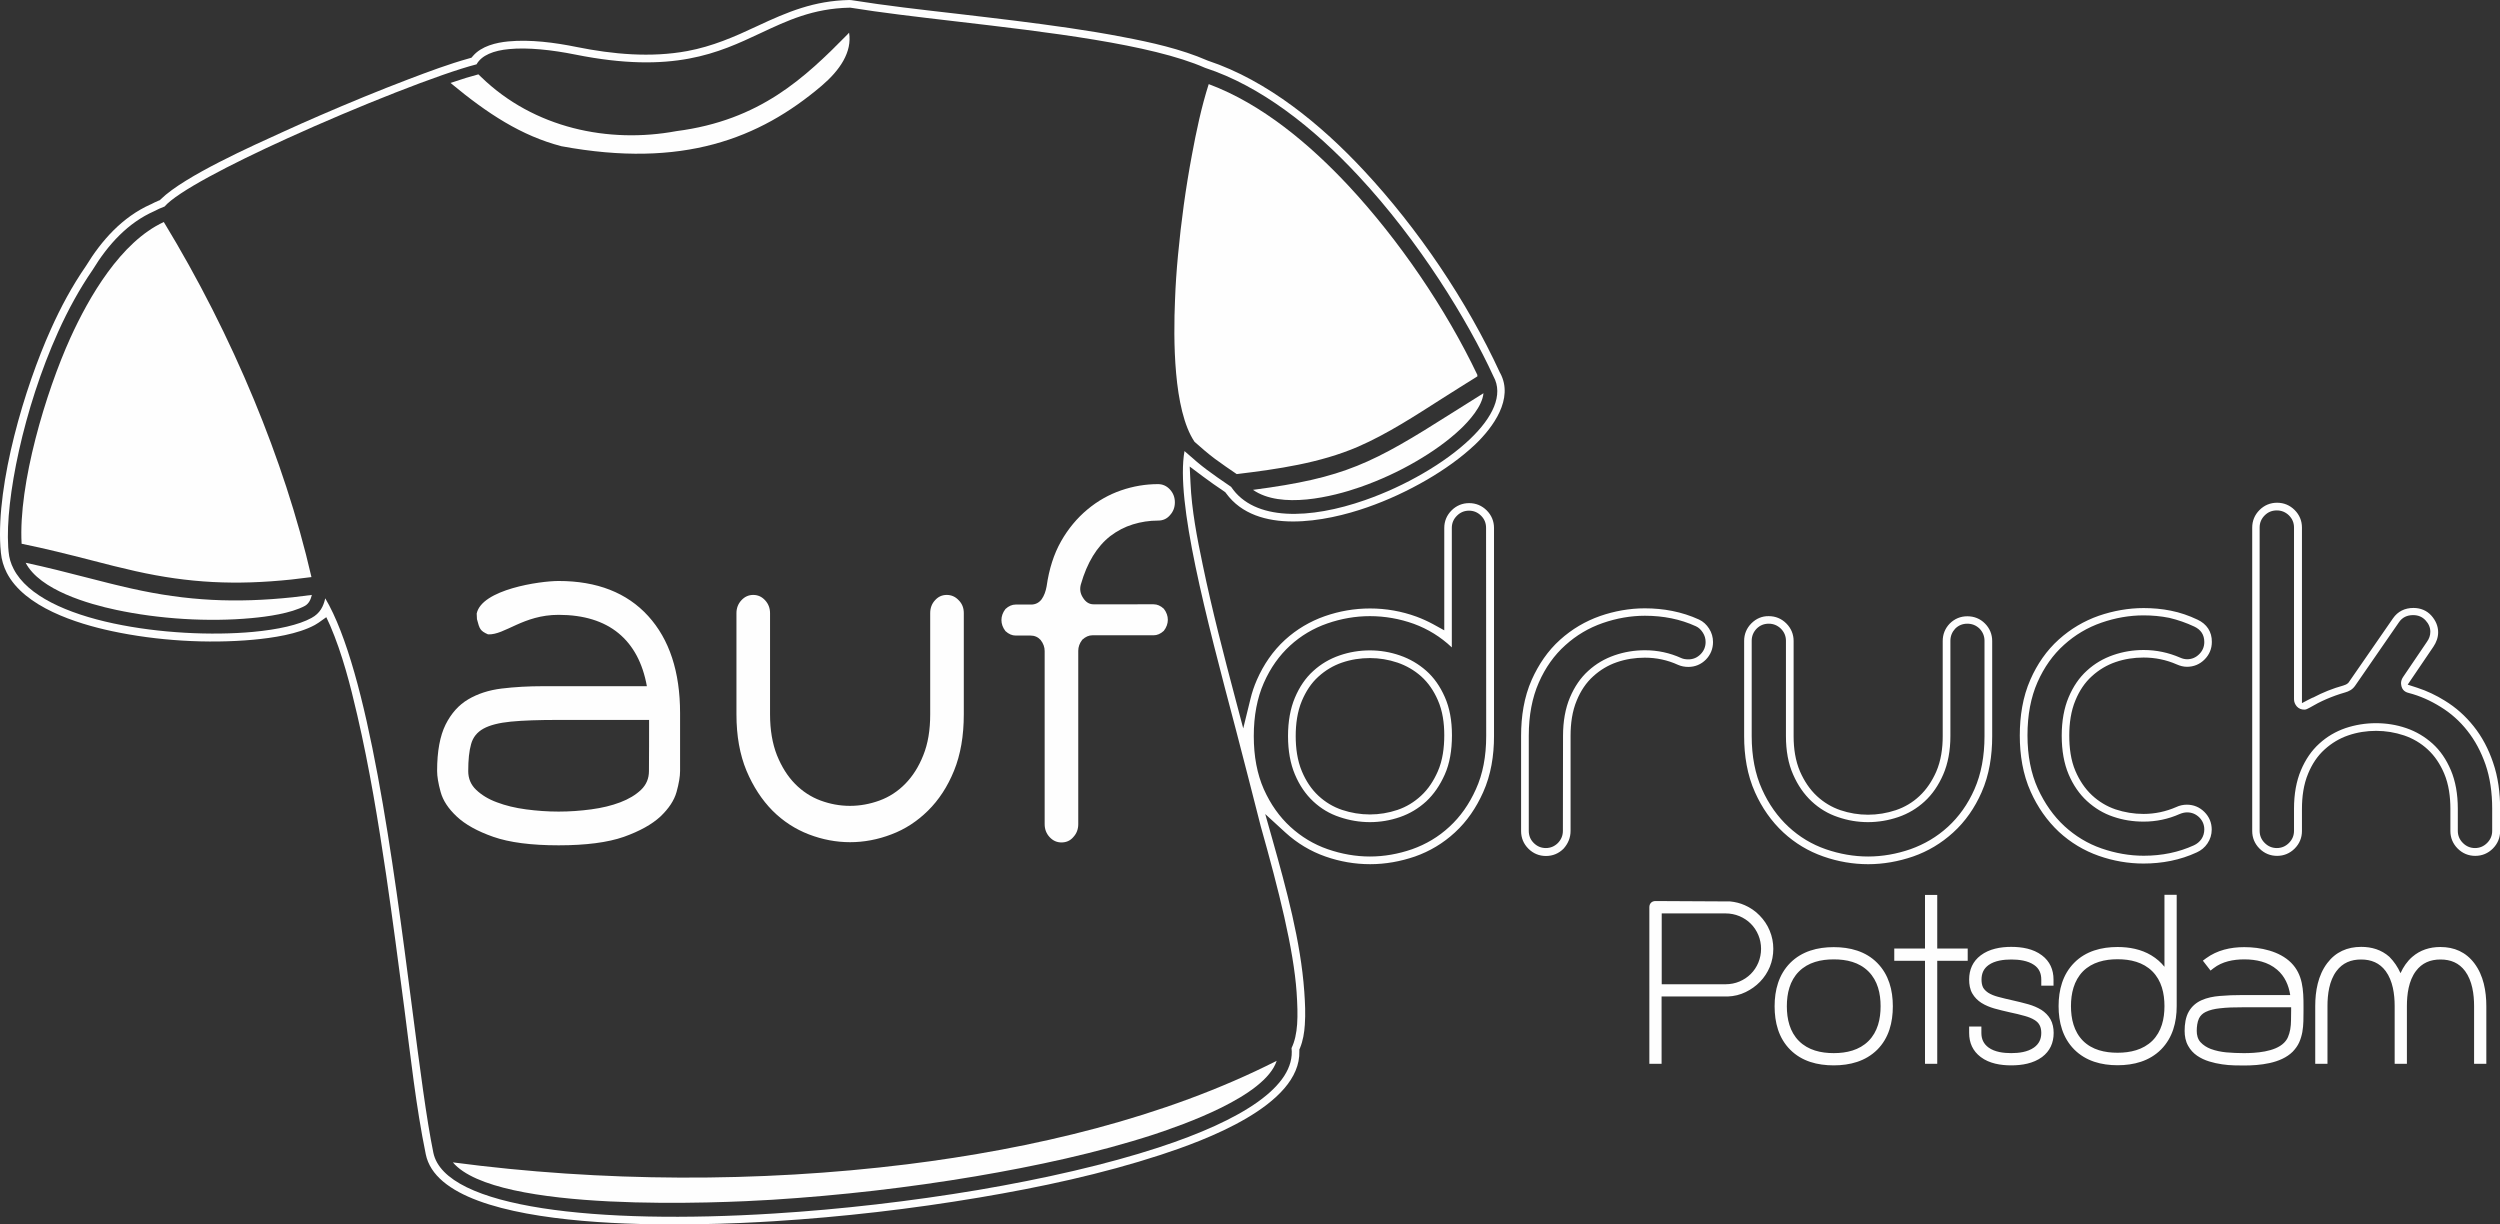
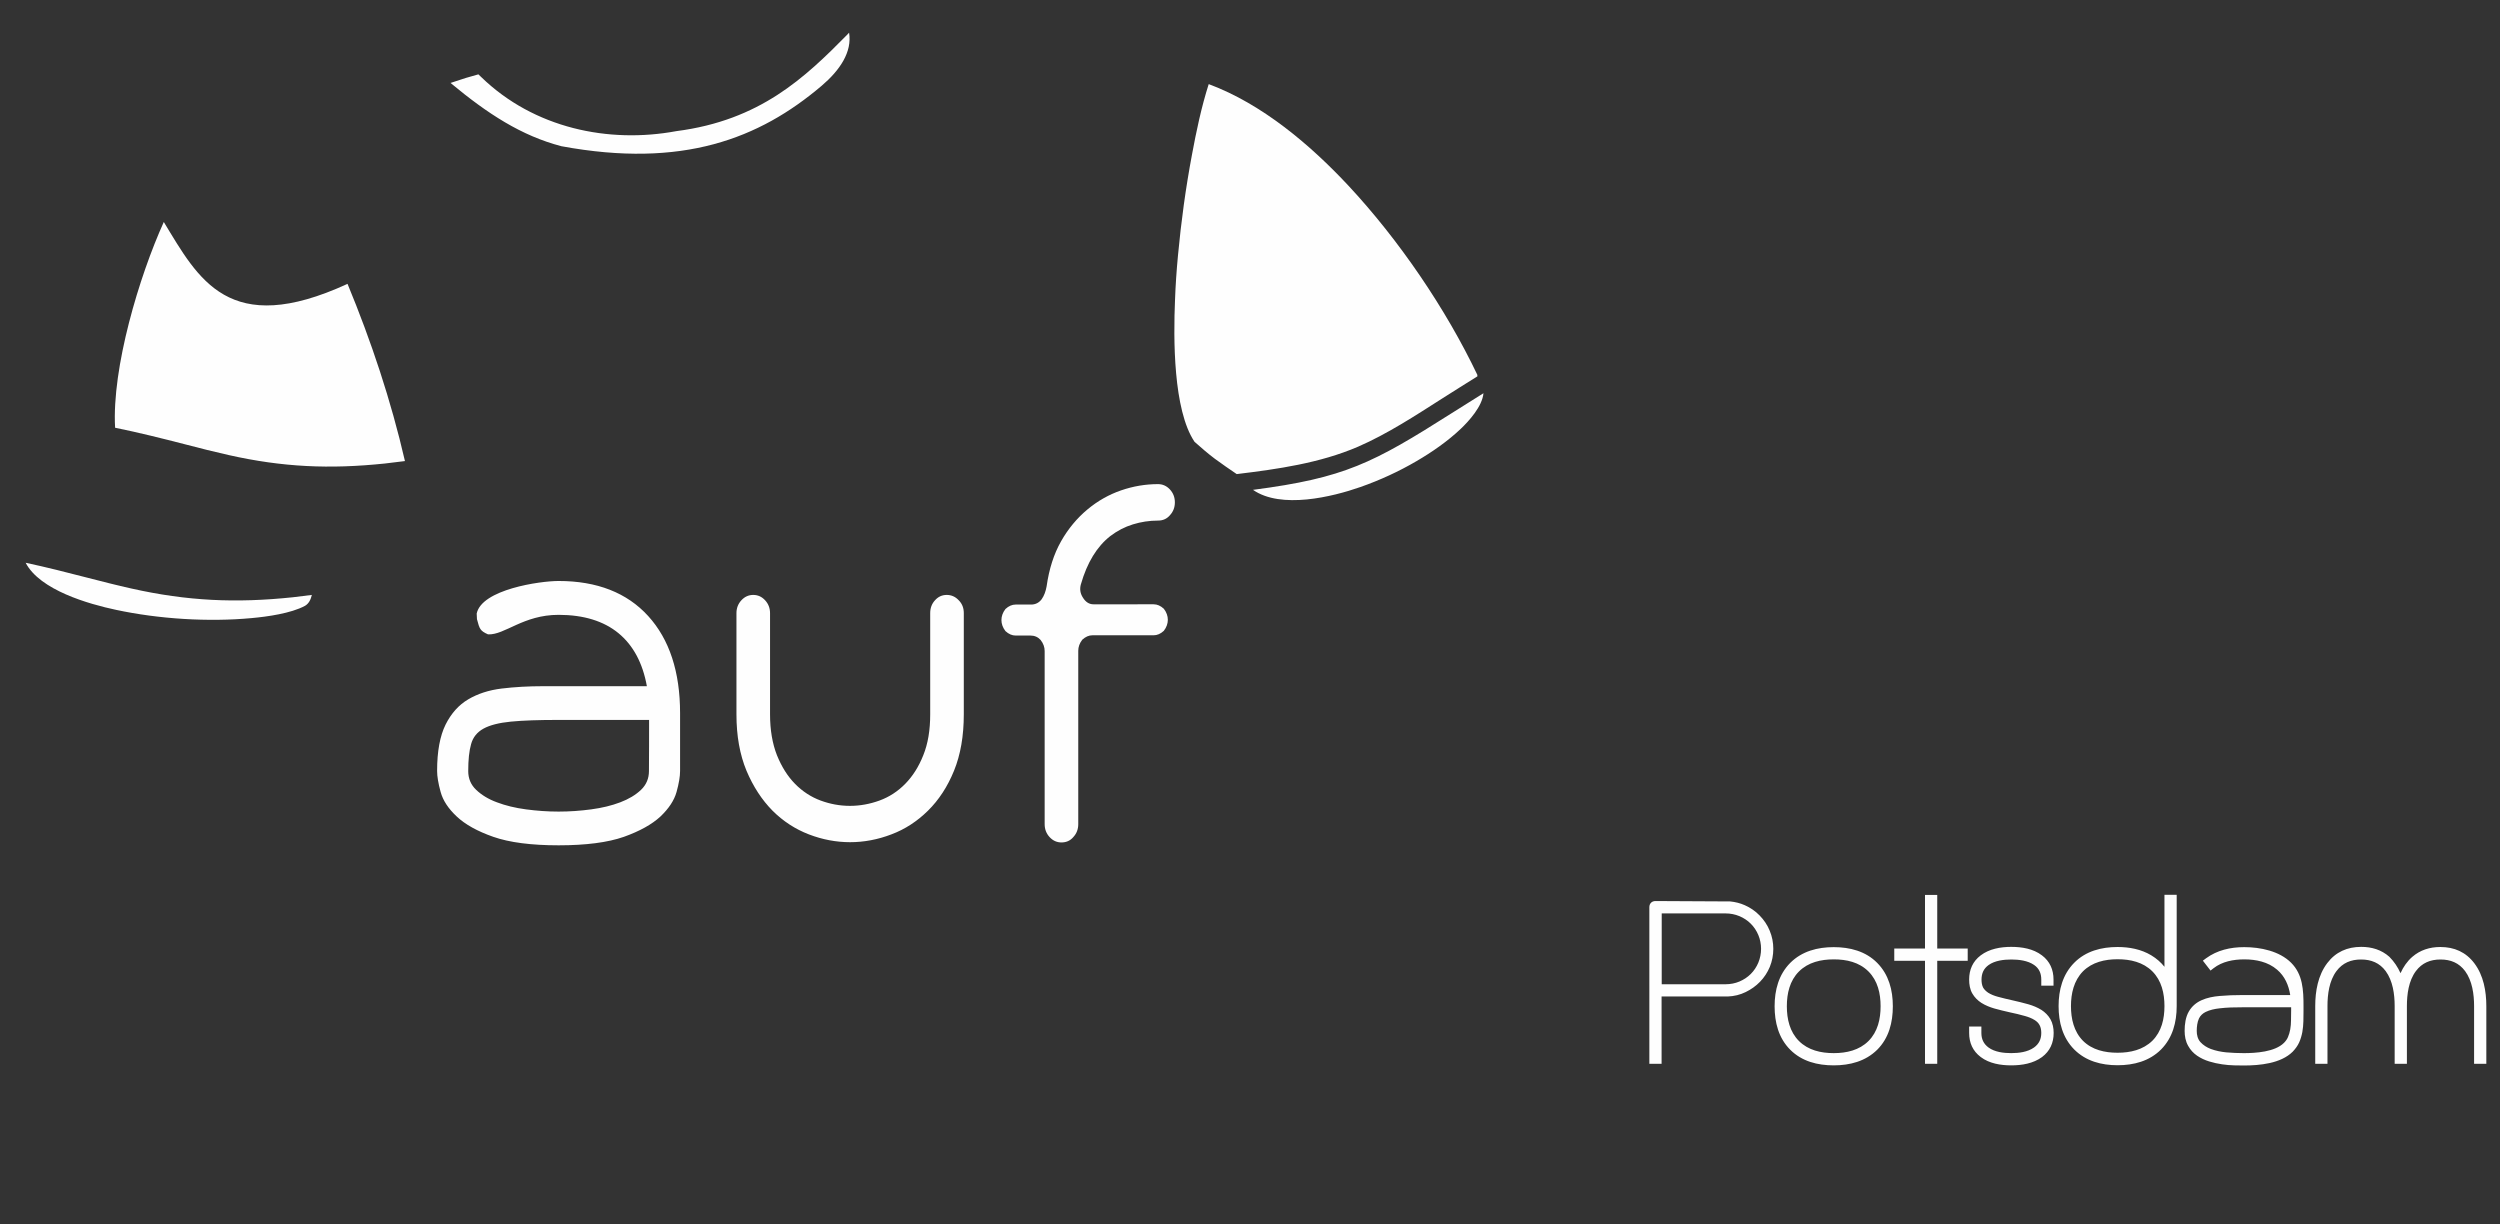
<svg xmlns="http://www.w3.org/2000/svg" version="1.1" id="Ebene_1" x="0px" y="0px" viewBox="0 0 1920 940.3" style="enable-background:new 0 0 1920 940.3;" xml:space="preserve">
  <rect x="0" y="0" width="1920" height="940.3" fill="#333333" stroke="none" />
  <style type="text/css">
	.st0{fill-rule:evenodd;clip-rule:evenodd;fill:#FEFEFE;}
	.st1{fill:#FEFEFE;}
</style>
  <g id="Ebene_x0020_1">
    <g id="_1887412475120">
      <path class="st0" d="M1328.8,692.3c3.9,0.4,7.6,1.3,11.2,2.9c4.3,1.9,8.1,4.5,11.4,7.9c3.3,3.4,5.9,7.2,7.7,11.6    c1.9,4.5,2.8,9.2,2.8,14c0,4.8-0.9,9.5-2.7,13.9c-1.8,4.3-4.3,8.1-7.5,11.4c-3.2,3.3-6.9,5.9-11,7.9c-4.3,2.1-8.8,3.2-13.7,3.4    h-50.9V817h-9.4V696.7c0-2.8,1.9-4.7,4.7-4.7L1328.8,692.3L1328.8,692.3z M1408.3,818.2c-12.4,0-24.4-3-33.4-12    c-9-9-12-21-12-33.4c0-12.4,3.1-24.3,12-33.3c9-9,21-12.1,33.4-12.1c12.4,0,24.5,3.1,33.4,12.1c8.9,9,12,20.9,12,33.3    c0,12.4-3,24.4-12,33.4C1432.7,815.1,1420.7,818.2,1408.3,818.2z M1487.8,737.9V817h-9.4v-79.1h-23.6v-9.4h23.6v-41.2h9.4v41.2    h23.4v9.4H1487.8z M1544.6,818.2c-8.1,0-16.8-1.4-23.4-6.4c-6.1-4.6-8.9-10.9-8.9-18.5v-4.9h9.4v4.9c0,4.7,1.7,8.4,5.5,11.2    c4.8,3.5,11.6,4.3,17.4,4.3c5.8,0,12.6-0.8,17.5-4.3c3.9-2.8,5.6-6.5,5.6-11.2c0-2-0.3-4.2-1.3-6c-0.9-1.7-2.2-2.9-3.8-3.9    c-2.2-1.4-4.9-2.4-7.4-3.1c-3.8-1.1-7.7-2-11.5-2.8c-4.1-0.9-8.1-1.9-12.1-3c-3.4-1-6.9-2.4-9.9-4.3c-2.8-1.8-5.2-4.2-6.9-7.1    c-1.9-3.2-2.5-7.1-2.5-10.8c0-7.6,2.8-14,8.9-18.6c6.6-5,15.3-6.5,23.4-6.5c8.2,0,16.9,1.4,23.6,6.5c6.1,4.6,8.9,11,8.9,18.6v4.7    h-9.4v-4.7c0-4.7-1.6-8.5-5.5-11.2c-4.9-3.4-11.7-4.2-17.5-4.2c-5.8,0-12.6,0.8-17.4,4.2c-3.9,2.8-5.5,6.5-5.5,11.3    c0,2,0.3,4.2,1.2,6c0.9,1.6,2.3,2.9,3.9,4c2.2,1.4,4.8,2.4,7.4,3.1c3.8,1.1,7.7,1.9,11.5,2.8c4,0.9,8.1,1.9,12,3    c3.5,1,6.9,2.4,10,4.3c2.8,1.8,5.2,4.2,6.9,7.1c1.8,3.2,2.5,6.9,2.5,10.6c0,7.6-2.8,13.9-8.9,18.5    C1561.5,816.8,1552.8,818.2,1544.6,818.2L1544.6,818.2z M1662.3,742.5v-55.3h9.4v85.5c0,12.4-3.1,24.3-12,33.3    c-9,9-21,12.1-33.4,12.1c-12.4,0-24.3-3.1-33.3-12.1c-8.9-9-12-20.9-12-33.3s3.1-24.3,12-33.3c8.9-9,20.9-12.1,33.3-12.1    c9,0,18.1,1.7,25.9,6.4C1656.2,736.1,1659.6,739.1,1662.3,742.5z M1758.9,764.2c-1.2-7.5-4.1-14.4-10.1-19.5    c-7-6-16.2-7.9-25.2-7.9c-8.3,0-16.9,1.6-23.6,6.8l-2.3,1.8l-5.9-7.6l2.4-1.8c8.6-6.3,18.8-8.6,29.4-8.6c12.4,0,27,3,36,12    c9,9,9.5,21,9.5,33.4v3.4c0,2.7,0,5.4-0.1,8.1c-0.1,2.8-0.3,5.5-0.8,8.3c-0.5,2.7-1.3,5.4-2.4,7.9c-1.2,2.7-3,5.1-5,7.2    c-9.1,9.1-25.4,10.6-37.5,10.6c-2.4,0-4.9,0-7.3-0.1c-3.1-0.1-6.3-0.3-9.4-0.8c-3.4-0.5-6.7-1.2-9.9-2.2c-3.3-1-6.5-2.5-9.3-4.4    c-2.9-2-5.2-4.5-6.9-7.6c-2-3.5-2.7-7.5-2.7-11.5c0-5,0.7-10.6,3.3-15c2.3-3.9,5.6-6.7,9.6-8.5c4.4-2,9.3-2.9,14-3.3    c5.7-0.5,11.5-0.7,17.3-0.7L1758.9,764.2L1758.9,764.2z M1843.6,747.4c2.1-4.7,5-9,9-12.5c6.1-5.3,13.5-7.6,21.6-7.6    c10.7,0,19.6,3.9,26.1,12.5c7.1,9.4,9.2,21.5,9.2,33V817h-9.4v-44.3c0-9.1-1.4-19.4-6.9-26.9c-4.7-6.3-11.1-8.9-18.9-8.9    c-7.8,0-14.2,2.6-18.9,8.9c-5.6,7.5-6.9,17.9-6.9,26.9V817h-9.4v-44.3c0-9.1-1.4-19.4-6.9-26.9c-4.7-6.3-11.1-8.9-18.9-8.9    s-14.2,2.6-18.9,8.9c-5.6,7.5-6.9,17.9-6.9,26.9V817h-9.4v-44.3c0-11.5,2.1-23.6,9.2-33c6.5-8.6,15.4-12.5,26.1-12.5    c8.1,0,15.5,2.2,21.6,7.6C1838.6,738.4,1841.5,742.7,1843.6,747.4L1843.6,747.4z M1276.2,755.9h49.1c3.7,0,7.3-0.7,10.6-2.1    c3.3-1.4,6.2-3.3,8.7-5.8c2.5-2.5,4.4-5.4,5.8-8.7c1.4-3.4,2.1-7,2.1-10.6s-0.7-7.3-2.1-10.6c-1.4-3.3-3.3-6.2-5.8-8.7    s-5.4-4.4-8.7-5.8c-3.4-1.4-7-2.1-10.6-2.1h-49.1C1276.2,701.4,1276.2,755.9,1276.2,755.9z M1408.3,736.8    c-9.8,0-19.6,2.2-26.7,9.3c-7.1,7.1-9.3,16.9-9.3,26.7c0,9.8,2.2,19.6,9.3,26.7s16.9,9.3,26.7,9.3c9.8,0,19.6-2.2,26.7-9.3    c7.1-7.1,9.3-16.9,9.3-26.7c0-9.8-2.2-19.6-9.3-26.7C1427.8,738.9,1418.1,736.8,1408.3,736.8z M1590.5,772.7    c0,9.7,2.2,19.5,9.2,26.6c7.1,7.1,16.9,9.2,26.6,9.2c9.8,0,19.5-2.2,26.7-9.2c7.1-7.1,9.3-16.8,9.3-26.6c0-9.8-2.2-19.6-9.3-26.7    c-7.1-7.1-16.9-9.3-26.7-9.3c-9.7,0-19.5,2.2-26.6,9.3C1592.7,753.2,1590.5,763,1590.5,772.7L1590.5,772.7z M1759.6,773.6H1722    c-5.8,0-11.6,0.1-17.4,0.8c-3.6,0.4-7.5,1.2-10.7,2.8c-2.2,1.1-4,2.7-5.1,5c-1.3,2.8-1.7,6.4-1.7,9.5c0,3.1,0.7,6.2,2.8,8.6    c2.2,2.4,4.9,4.1,8,5.3c3.8,1.4,7.8,2.2,11.8,2.6c4.5,0.4,9,0.6,13.5,0.6c9.2,0,23.9-0.9,30.9-7.9c1.3-1.3,2.4-2.8,3.1-4.5    c0.8-1.8,1.3-3.8,1.7-5.8c0.4-2.3,0.6-4.6,0.6-6.9c0.1-2.5,0.1-5.1,0.1-7.6L1759.6,773.6L1759.6,773.6z" />
-       <path class="st0" d="M253.6,480.5c9.3,21.7,15.5,45.8,20.8,68.8c9.4,40.5,16.1,81.6,22.2,122.8c5,34,9.4,68,13.9,102.1    c4.9,37.5,8.9,75.2,16.5,112.3c13.2,64.6,218,54.5,267.4,51.4c52.8-3.3,105.5-9.4,157.7-18.2c46.9-7.9,94.1-18,139.4-32.8    c32-10.5,107.7-37.6,106.4-79.7l0-1.2l0.5-1.1c2.3-5.6,3.3-11.7,3.7-17.8c0.6-8.4,0.2-17-0.4-25.4c-2.7-38.6-13.9-79.4-24.4-116.7    l-5.6-19.8l15.5,14.2c9,8.2,19.3,14.4,30.7,18.4c11.1,3.9,22.6,5.9,34.4,5.9s23.3-2.1,34.4-5.9c11.4-4,21.7-10.2,30.6-18.4    c9.4-8.6,16.5-19.2,21.7-30.8c6.1-13.5,8.4-28.4,8.4-43.2V405.5c0-5.2-1.9-9.8-5.6-13.5c-3.7-3.7-8.3-5.6-13.5-5.6    c-5.2,0-9.8,1.9-13.5,5.6c-3.7,3.7-5.6,8.3-5.6,13.5v78.6l-8.7-4.8c-4.1-2.2-8.3-4.1-12.6-5.7c-11.5-4.2-23.5-6.3-35.7-6.3    c-11.9,0-23.5,2-34.7,5.9c-11.4,4-21.7,10.1-30.6,18.2c-9.4,8.6-16.5,19.1-21.6,30.7c-2.1,4.8-3.8,9.8-5,14.9l-5.5,22.4l-5.9-22.3    c-9.1-34.3-18-68.6-25.2-103.3c-4.3-20.5-8.5-42.1-9.4-63l-0.6-12.5l10,7.5c5.4,4.1,11,7.9,16.6,11.7l0.8,0.6l0.6,0.8    c23.5,32.1,76.5,21.9,108.4,10.7c15.8-5.5,31.2-12.7,45.7-21.1c13.2-7.7,26.1-16.7,37.2-27.2c13.8-13.2,29.7-35.1,19.2-54.7    l-0.2-0.3c-25.4-55.2-63.1-110.9-104.5-155.3c-32.6-35-73.8-69.1-119.8-84.4l-0.3-0.1l-0.2-0.1c-20.2-8.8-43.2-13.9-64.8-18    c-27.4-5.3-55.1-9-82.7-12.5c-15.1-1.9-30.2-3.6-45.2-5.4c-26.9-3.1-53.8-6.1-80.6-10.4C653.4,0,652.8,0,652.2,0    c-26.9,0.6-46.9,8.9-70.8,20.1c-17.6,8.3-34.3,15.5-53.5,19.1c-28.1,5.2-57.2,2.5-85-3.1c-16.7-3.4-35.5-5.9-52.5-4.3    c-9.5,0.9-20.6,3.6-27.1,11.1l-1.2,1.4l-1.7,0.5c-15.8,4.4-31.2,10.2-46.5,16c-23.1,8.8-45.9,18.2-68.5,28    c-9.1,3.9-18.2,8-27.2,12.1c-24.4,11.1-76.3,34.2-94.6,52l-0.8,0.8l-1,0.4c-2,0.8-4,1.8-5.9,2.8l-0.3,0.1    C94,166.7,78.1,184.5,66,204.3l-0.2,0.3c-10.4,15.1-19.2,31.4-26.7,48.2c-20.3,45-41.9,118.1-38.8,167.3l0.1,0.9    c0.1,1.2,0.2,2.3,0.3,3.6c0.5,5.3,2.1,10.6,4.5,15.3c13.6,26.4,53.6,39,80.7,44.8c34.5,7.4,73.6,9.8,108.7,6.6    c14.8-1.4,34.1-4.2,47.2-11.3c1-0.6,2-1.2,2.9-1.8l5.9-4.2L253.6,480.5L253.6,480.5z M1109.2,564.7c0,9.4-1.2,19.2-5,27.8    c-3.1,7-7.2,13.5-12.9,18.7c-5.2,4.8-11.2,8.5-18,10.8c-6.8,2.3-14,3.5-21.2,3.5c-7.3,0-14.5-1.2-21.4-3.5    c-6.8-2.3-12.8-5.9-18.1-10.8c-5.6-5.2-9.7-11.6-12.7-18.7c-3.6-8.5-4.8-18-4.8-27.2c0-9.2,1.2-18.7,4.8-27.2    c3-7,7-13.4,12.7-18.5c5.3-4.8,11.3-8.4,18-10.7c7-2.4,14.2-3.5,21.5-3.5c7.2,0,14.4,1.2,21.2,3.5c6.7,2.3,12.8,5.8,18.1,10.5    c5.6,5,9.8,11.3,12.8,18.2C1108,546.1,1109.2,555.5,1109.2,564.7z M1206.2,638.1V565c0-9.2,1.2-18.7,4.8-27.2    c2.9-7,7-13.4,12.7-18.5c5.3-4.8,11.3-8.4,18-10.7c6.9-2.4,14.2-3.5,21.5-3.5c8.9,0,17.4,1.8,25.5,5.5c2.5,1.1,5.2,1.6,7.9,1.6    c5.2,0,9.8-1.9,13.5-5.6c3.6-3.7,5.5-8.3,5.5-13.5c0-3.7-1-7.2-3-10.3c-1.9-3-4.5-5.5-7.8-7c-13.1-6-27.2-8.6-41.6-8.6    c-11.7,0-23.3,2.1-34.3,5.9c-11.4,4-21.7,10.1-30.7,18.2c-9.5,8.5-16.6,19.1-21.8,30.7c-6,13.5-8.2,28.4-8.2,43.1v73.2    c0,5.2,1.9,9.8,5.6,13.5c3.7,3.7,8.3,5.6,13.5,5.6c5.2,0,9.8-1.9,13.5-5.6C1204.3,647.9,1206.2,643.3,1206.2,638.1L1206.2,638.1z     M1345.1,478.7c-3.7,3.7-5.6,8.3-5.6,13.5v73.2c0,14.8,2.3,29.7,8.4,43.2c5.2,11.6,12.4,22.1,21.8,30.8    c8.9,8.2,19.2,14.4,30.7,18.4c11.1,3.9,22.7,5.9,34.4,5.9s23.3-2.1,34.4-5.9c11.5-4,21.8-10.2,30.8-18.4    c9.5-8.6,16.7-19.2,21.8-30.8c6-13.5,8.2-28.4,8.2-43.1v-73.2c0-5.2-1.9-9.8-5.6-13.5c-3.7-3.7-8.3-5.5-13.5-5.5    c-5.2,0-9.8,1.9-13.5,5.6c-3.6,3.7-5.4,8.3-5.4,13.4v73.2c0,9.2-1.3,18.7-5,27.2c-3.1,7-7.3,13.5-12.9,18.7    c-5.2,4.9-11.3,8.5-18.1,10.8c-6.9,2.3-14.1,3.5-21.4,3.5c-7.2,0-14.4-1.2-21.2-3.5c-6.7-2.3-12.7-5.9-18-10.8    c-5.6-5.2-9.8-11.7-12.9-18.7c-3.7-8.5-5-18-5-27.2v-73.2c0-5.2-1.9-9.8-5.6-13.5c-3.7-3.7-8.3-5.6-13.5-5.6    C1353.4,473.1,1348.8,475,1345.1,478.7z M1687.7,475.9c-6.5-3.1-13.4-5.5-20.5-6.9c-6.9-1.4-13.9-2-20.9-2    c-11.7,0-23.3,2.1-34.4,5.9c-11.4,4-21.7,10.1-30.7,18.2c-9.5,8.5-16.7,19.1-21.8,30.7c-6,13.5-8.2,28.4-8.2,43.1    c0,14.8,2.3,29.7,8.4,43.2c5.2,11.6,12.4,22.1,21.7,30.8c8.9,8.2,19.2,14.4,30.6,18.4c11.1,3.9,22.6,5.9,34.3,5.9    c14.2,0,28.1-2.6,41-8.6c3.3-1.5,6.1-3.8,8.1-6.8c2.2-3.2,3.3-6.9,3.3-10.7c0-5.2-1.9-9.8-5.6-13.5c-3.7-3.7-8.3-5.6-13.5-5.6    c-2.8,0-5.6,0.6-8.1,1.8c-8,3.5-16.5,5.3-25.2,5.3c-7.3,0-14.6-1.2-21.5-3.5c-6.7-2.3-12.7-5.9-18-10.8    c-5.6-5.2-9.7-11.6-12.7-18.5c-3.7-8.5-4.8-18.2-4.8-27.4c0-9.2,1.2-18.7,4.8-27.2c2.9-7,7-13.4,12.7-18.5    c5.3-4.8,11.3-8.4,18-10.7c6.9-2.4,14.2-3.5,21.5-3.5c8.9,0,17.4,1.7,25.6,5.3c2.5,1.1,5.1,1.8,7.8,1.8c5.2,0,9.8-1.9,13.5-5.6    c3.7-3.7,5.6-8.3,5.6-13.5C1698.8,485.2,1694.8,479.2,1687.7,475.9L1687.7,475.9z M1767.9,540V405.2c0-5.2-1.9-9.8-5.6-13.5    c-3.7-3.7-8.3-5.6-13.5-5.6c-5.2,0-9.8,1.9-13.5,5.6c-3.7,3.7-5.6,8.3-5.6,13.5v233c0,5.2,1.9,9.8,5.6,13.5    c3.7,3.7,8.3,5.6,13.5,5.6c5.2,0,9.8-1.9,13.5-5.6c3.7-3.7,5.6-8.3,5.6-13.5v-17c0-9.2,1.2-18.7,4.8-27.2c2.9-7,7-13.4,12.7-18.5    c5.3-4.8,11.3-8.4,18-10.7c6.9-2.4,14.2-3.5,21.5-3.5c7.3,0,14.5,1.2,21.4,3.5c6.8,2.3,12.9,5.9,18.1,10.7    c5.6,5.1,9.7,11.5,12.7,18.5c3.6,8.5,4.8,18,4.8,27.2v17c0,5.2,1.9,9.8,5.6,13.5c3.7,3.7,8.3,5.6,13.5,5.6s9.8-1.9,13.5-5.6    c3.7-3.7,5.6-8.3,5.6-13.5v-17c0-12.1-1.5-24.3-5.5-35.8c-3.4-10-8.3-19.5-14.9-27.7c-6.2-7.8-13.6-14.4-22.1-19.6    c-6.6-4.1-13.7-7.5-21.1-9.9l-7.4-2.4l19.8-29.2c2.2-3.3,3.6-7,3.6-11c0-4.9-2-9.2-5.2-12.8c-3.6-4-8.4-5.9-13.8-5.9    c-6.5,0-12,2.6-15.7,8l-34.1,49.3l-0.5,0.5c-1,0.9-2.3,1.4-3.6,1.8c-8,2.2-15.7,5.3-23.1,9.2C1776.5,535.4,1767.9,540,1767.9,540z     M968.2,634.4c13.9,49.3,25.3,94.6,27.6,127.7c0.6,9.1,0.9,17.3,0.4,24.5c-0.5,7-1.8,13.2-4.3,18.3c3.3,29.3-38.3,55.5-102.2,76.4    c-39.4,12.9-87.4,23.9-138.5,32.6c-51.1,8.6-105.3,14.9-157.1,18.1c-134.2,8.4-252.5-3.8-261.3-46.8    c-5.2-25.3-10.4-65.5-16.4-111.9c-14.4-111.3-33.5-257.9-66.6-313.8c-1.4,6.1-3.9,11.5-10.6,15.1c-9.6,5.3-25.7,8.9-45,10.7    c-31.5,2.9-71.9,1-107-6.5c-35.7-7.6-66.1-21.2-76.7-41.8c-2.2-4.2-3.5-8.6-3.9-13.4h0c-0.1-1.1-0.2-2.3-0.3-3.5l0-0.4h0    c-2.3-36,11.7-105.8,38.3-164.7c7.7-17.1,16.6-33.3,26.4-47.5c12.2-20.1,27.5-36.5,47.4-45.3c2.6-1.4,5.3-2.6,8-3.6    c9.7-11.2,49.3-31.9,94.4-52.4C275.5,81.3,338.8,56.4,366,49.4c3.9-7,13.1-10.6,25-11.7c14.3-1.4,32.9,0.6,50.8,4.2    c75.2,15.1,110-1.3,142.2-16.4c20.7-9.7,40.3-19,68.4-19.6c0.2,0,0.4,0,0.7,0v0c22.7,3.7,50.8,7,80.8,10.5    c70.2,8.2,150.3,17.5,191.6,35.7c42.6,13.9,82.9,45.5,117.8,83c46.7,50.1,83.9,110.9,103.7,154c7.8,14.1-0.6,31.5-17.9,48    c-9.6,9.2-22.1,18.3-36.1,26.4c-13.9,8.1-29.2,15.2-44.7,20.6c-42,14.7-85,16.4-102.8-10.2c-8.3-5.7-13.6-9.3-18.6-13.1    c-5.1-3.8-9.8-7.8-17-14.2l-0.2-0.2c-6.9,38.8,16.2,126,39.6,214.5C955.7,585.7,962.2,610.5,968.2,634.4z M1141.4,565.3    c0,15.6-2.6,29.2-7.9,40.8c-5.2,11.6-12,21.2-20.4,28.9c-8.3,7.7-17.9,13.4-28.6,17.2c-10.7,3.7-21.5,5.6-32.4,5.6    c-10.9,0-21.7-1.9-32.4-5.6c-10.7-3.7-20.3-9.5-28.7-17.2c-8.4-7.7-15.2-17.3-20.4-28.9c-5.1-11.6-7.7-25.1-7.7-40.8    c0-15.6,2.6-29.2,7.7-40.8c5.1-11.6,11.9-21.1,20.2-28.7c8.3-7.6,17.9-13.3,28.6-17c10.7-3.7,21.6-5.6,32.7-5.6    c11.5,0,22.8,2,33.7,5.9c10.9,4,20.6,10,29.2,18.1v-91.8c0-3.6,1.3-6.7,3.9-9.3c2.6-2.6,5.7-3.9,9.3-3.9c3.6,0,6.7,1.3,9.3,3.9    c2.6,2.6,3.8,5.7,3.8,9.3L1141.4,565.3L1141.4,565.3z M1115.1,564.7c0-11.3-1.8-21.1-5.5-29.4c-3.6-8.2-8.4-15-14.3-20.2    c-5.9-5.2-12.6-9.1-20.1-11.7c-7.5-2.6-15.2-3.9-23.1-3.9c-8.1,0-15.9,1.3-23.4,3.9c-7.5,2.6-14.2,6.5-20.1,11.9    c-5.9,5.3-10.6,12.2-14.1,20.5c-3.5,8.3-5.3,18.2-5.3,29.5c0,11.3,1.8,21.2,5.3,29.5c3.5,8.3,8.2,15.2,14.1,20.7    c5.9,5.5,12.6,9.5,20.2,12c7.6,2.6,15.4,3.9,23.3,3.9c7.9,0,15.6-1.3,23.1-3.9c7.5-2.6,14.2-6.6,20.1-12    c5.9-5.5,10.6-12.4,14.3-20.7C1113.3,586.5,1115.1,576.4,1115.1,564.7z M1200.3,638.1c0,3.6-1.3,6.7-3.8,9.3    c-2.6,2.6-5.7,3.9-9.3,3.9c-3.6,0-6.7-1.3-9.3-3.9c-2.6-2.6-3.8-5.7-3.8-9.3V565c0-15.6,2.6-29.2,7.7-40.8    c5.1-11.6,11.9-21.1,20.4-28.7c8.4-7.6,18-13.3,28.7-17c10.7-3.7,21.5-5.6,32.4-5.6c14.1,0,27.2,2.6,39.2,8.1    c2.2,1,3.9,2.7,5.3,4.9c1.4,2.2,2.1,4.5,2.1,7.2c0,3.6-1.3,6.8-3.9,9.4c-2.6,2.6-5.7,3.9-9.3,3.9c-2.1,0-4-0.3-5.5-1    c-8.8-4-18.1-6-27.9-6c-8.1,0-15.9,1.3-23.4,3.9c-7.5,2.6-14.2,6.5-20.1,11.9c-5.9,5.3-10.6,12.2-14.1,20.5    c-3.5,8.3-5.3,18.2-5.3,29.5L1200.3,638.1L1200.3,638.1z M1524.1,492.1v73.2c0,15.6-2.6,29.2-7.7,40.8    c-5.1,11.6-12,21.2-20.4,28.9c-8.4,7.7-18.1,13.4-28.8,17.2c-10.7,3.7-21.6,5.6-32.5,5.6c-10.9,0-21.8-1.9-32.5-5.6    c-10.7-3.7-20.3-9.5-28.6-17.2c-8.3-7.7-15.2-17.3-20.4-28.9c-5.2-11.5-7.9-25.1-7.9-40.8v-73.2c0-3.6,1.3-6.7,3.8-9.3    c2.6-2.6,5.7-3.8,9.3-3.8c3.6,0,6.7,1.3,9.3,3.8c2.6,2.6,3.9,5.7,3.9,9.3v73.2c0,11.3,1.8,21.2,5.5,29.5    c3.6,8.3,8.4,15.2,14.3,20.7c5.9,5.5,12.6,9.5,20.1,12c7.5,2.6,15.2,3.9,23.1,3.9c7.9,0,15.7-1.3,23.3-3.9    c7.6-2.6,14.3-6.6,20.2-12c5.9-5.4,10.7-12.4,14.3-20.7c3.6-8.3,5.5-18.2,5.5-29.5v-73.2c0-3.6,1.3-6.7,3.7-9.3    c2.5-2.5,5.6-3.8,9.3-3.8s6.8,1.3,9.4,3.8C1522.8,485.4,1524.1,488.5,1524.1,492.1z M1685.2,481.2c5.1,2.4,7.7,6.3,7.7,11.9    c0,3.6-1.3,6.7-3.9,9.3c-2.6,2.6-5.7,3.9-9.3,3.9c-1.7,0-3.5-0.4-5.5-1.3c-8.8-3.8-18.1-5.8-27.9-5.8c-8.1,0-15.9,1.3-23.4,3.9    c-7.5,2.6-14.2,6.5-20.1,11.9c-5.9,5.3-10.6,12.2-14.1,20.5c-3.5,8.3-5.3,18.2-5.3,29.5c0,11.6,1.8,21.4,5.3,29.7    c3.5,8.2,8.2,15.1,14.1,20.5c5.9,5.4,12.6,9.5,20.1,12c7.5,2.6,15.3,3.8,23.4,3.8c9.6,0,18.8-1.9,27.6-5.8    c1.9-0.8,3.9-1.3,5.8-1.3c3.6,0,6.7,1.3,9.3,3.8c2.6,2.6,3.9,5.7,3.9,9.3c0,2.8-0.8,5.3-2.2,7.4c-1.5,2.1-3.4,3.7-5.8,4.8    c-11.6,5.3-24.4,8-38.5,8c-10.9,0-21.7-1.9-32.4-5.6c-10.7-3.7-20.2-9.5-28.6-17.2c-8.3-7.7-15.1-17.3-20.4-28.9    c-5.2-11.5-7.9-25.1-7.9-40.8s2.6-29.2,7.7-40.8c5.1-11.5,11.9-21.1,20.4-28.7c8.4-7.6,18-13.3,28.7-17    c10.7-3.7,21.5-5.6,32.4-5.6c6.6,0,13.2,0.6,19.7,1.9C1672.7,476.1,1679,478.3,1685.2,481.2L1685.2,481.2z M1849.9,532.2    c8.6,2.2,16.8,5.9,24.5,10.7c7.8,4.8,14.7,10.9,20.5,18.3c5.9,7.4,10.5,16,14,26c3.4,9.9,5.1,21.3,5.1,33.9v17    c0,3.6-1.3,6.7-3.9,9.3c-2.6,2.6-5.7,3.9-9.3,3.9c-3.6,0-6.7-1.3-9.3-3.9c-2.6-2.6-3.9-5.7-3.9-9.3v-17c0-11.3-1.8-21.2-5.3-29.5    c-3.5-8.3-8.2-15.2-14.1-20.5c-5.9-5.3-12.6-9.3-20.2-11.9c-7.6-2.6-15.4-3.8-23.3-3.8c-8.1,0-15.9,1.3-23.4,3.8    c-7.5,2.6-14.2,6.5-20.1,11.9c-5.9,5.3-10.6,12.2-14.1,20.5s-5.3,18.2-5.3,29.5v17c0,3.6-1.3,6.7-3.9,9.3    c-2.6,2.6-5.7,3.9-9.3,3.9c-3.6,0-6.7-1.3-9.3-3.9c-2.6-2.6-3.9-5.7-3.9-9.3v-233c0-3.6,1.3-6.7,3.9-9.3c2.6-2.6,5.7-3.8,9.3-3.8    c3.6,0,6.7,1.3,9.3,3.8c2.6,2.6,3.9,5.7,3.9,9.3v131.9c0,2.1,0.8,4,2.2,5.6c1.5,1.6,3.4,2.4,5.8,2.4c1.1,0,2.5-0.6,4.2-1.6    c7.9-4.7,16.9-8.7,27-11.6c2.9-0.8,5.7-2.2,7.7-5.1l33.7-48.8c2.5-3.7,6.2-5.5,10.9-5.5c3.8,0,7,1.3,9.5,4    c2.5,2.7,3.7,5.6,3.7,8.8c0,2.8-0.9,5.3-2.6,7.7l-18.3,27c-1.1,1.6-1.6,3.3-1.6,4.8C1844.2,528.9,1846.1,531.3,1849.9,532.2    L1849.9,532.2z" />
      <path class="st1" d="M802.3,500c0-3-1-5.8-3.1-8.5c-2.1-2.3-4.7-3.4-7.8-3.4H780c-2.7,0-5.3-1.1-7.8-3.4c-2.1-2.7-3.1-5.6-3.1-8.5    s1-5.8,3.1-8.5c2.5-2.3,5.1-3.4,7.8-3.4h11.9c3.3,0,6.1-1.4,8.1-4.1c1.9-2.7,3.1-6,3.8-9.9c1.9-13.4,5.6-24.9,11.1-34.6    c5.5-9.7,12.3-17.8,20.2-24.4c7.9-6.6,16.6-11.5,25.9-14.7c9.3-3.2,18.8-4.8,28.4-4.8c3.5,0,6.6,1.4,9.1,4.1    c2.5,2.7,3.8,6,3.8,9.9c0,3.9-1.3,7.2-3.8,9.9c-2.3,2.7-5.3,4.1-9.1,4.1c-6.7,0-13.1,1-19.3,2.9c-6.2,1.9-12,4.9-17.4,9    c-10.2,8-17.8,20.3-22.6,37.1c-1,3.6-0.5,7,1.6,10.2c2.1,3.4,4.8,5.1,8.1,5.1H886c2.7,0,5.3,1.1,7.8,3.4c2.1,2.7,3.1,5.6,3.1,8.5    s-1,5.8-3.1,8.5c-2.5,2.3-5.1,3.4-7.8,3.4h-47c-2.7,0-5.3,1.1-7.8,3.4c-2.1,2.7-3.1,5.6-3.1,8.5v133.2c0,3.9-1.3,7.2-3.8,9.9    c-2.3,2.7-5.3,4.1-9.1,4.1c-3.6,0-6.6-1.4-9.1-4.1c-2.5-2.7-3.8-6-3.8-9.9L802.3,500L802.3,500z M740.2,470.9v77.7    c0,16.6-2.5,31-7.5,43.3c-5,12.3-11.7,22.5-20,30.7c-8.3,8.2-17.7,14.3-28.1,18.2c-10.4,4-21.1,6-31.7,6c-10.7,0-21.3-2-31.7-6    c-10.4-4-19.8-10.1-27.9-18.2c-8.1-8.2-14.8-18.4-20-30.7c-5.1-12.3-7.7-26.7-7.7-43.3v-77.7c0-3.9,1.3-7.2,3.8-9.9    c2.5-2.7,5.5-4.1,9.1-4.1c3.6,0,6.6,1.4,9.1,4.1c2.5,2.7,3.8,6,3.8,9.9v77.7c0,12,1.8,22.5,5.3,31.4c3.6,8.9,8.2,16.2,13.9,22    c5.7,5.8,12.3,10.1,19.6,12.8c7.3,2.7,14.8,4.1,22.6,4.1c7.7,0,15.3-1.4,22.7-4.1c7.4-2.7,14-7,19.7-12.8    c5.7-5.8,10.4-13.1,13.9-22c3.6-8.9,5.3-19.3,5.3-31.4v-77.7c0-3.9,1.2-7.2,3.7-9.9c2.4-2.7,5.4-4.1,9-4.1c3.6,0,6.7,1.4,9.2,4.1    C739,463.7,740.2,467,740.2,470.9z M498.5,552.9H429c-15.2,0-27.4,0.4-36.6,1.3c-9.2,0.9-16.2,2.7-21.1,5.4    c-4.9,2.7-8.1,6.7-9.5,11.9c-1.5,5.2-2.2,12.1-2.2,20.7c0,5.7,2,10.5,6.1,14.4c4.1,3.9,9.4,7.2,16,9.6c6.6,2.5,14,4.3,22.3,5.4    c8.3,1.1,16.6,1.7,25,1.7s16.8-0.6,25-1.7c8.3-1.1,15.7-2.9,22.3-5.4c6.6-2.5,11.9-5.7,16-9.6c4.1-3.9,6.1-8.8,6.1-14.4    C498.5,592.1,498.5,552.9,498.5,552.9z M429,446.2c29.5,0,52.5,9,68.8,26.9c16.3,17.9,24.5,42.8,24.5,74.6v44.4    c0,4.2-0.9,9.6-2.7,16.1s-6,12.8-12.4,18.9c-6.5,6-15.8,11.2-28.1,15.6c-12.3,4.3-29,6.5-50.1,6.5s-37.8-2.2-50.1-6.5    c-12.3-4.3-21.6-9.5-28.1-15.6s-10.6-12.3-12.4-18.9c-1.8-6.5-2.7-11.9-2.7-16.1c0-15.1,2.2-26.9,6.5-35.6    c4.3-8.6,10.1-15.1,17.4-19.4c7.3-4.3,15.8-7.1,25.7-8.3c9.9-1.2,20.5-1.8,31.8-1.8h79.7c-3.2-17.8-10.5-31.4-21.8-40.7    s-26.7-14.1-46-14.1c-27.3,0-41.3,15.6-54.2,15c-6-2.7-6.5-4-8.5-11.7l-0.2-4.3C370,452.7,414.5,446.2,429,446.2z" />
-       <path class="st0" d="M125.8,170.5c-33.1,15.3-57.5,57.6-71.8,89.1c-18.8,41.5-40,112-37.4,158c18.2,3.7,36.1,8.2,54,12.8    c11.1,2.9,22.1,5.7,33.3,8.2c41.4,9.3,77.4,10.9,119.7,6.5l15.6-1.9c-10.7-46.5-25.9-92.1-44.1-136.1    C175.6,260,152.3,214.1,125.8,170.5z M239.5,456.9l-14.6,1.8c-43.8,4.6-81.1,2.9-123.9-6.7c-11.3-2.5-22.5-5.4-33.8-8.3    c-15.8-4.1-31.6-8.1-47.5-11.5c10.9,21,48.3,31.7,69.6,36.2c32.7,7,70.7,9.4,103.9,6.3c12.1-1.1,30.2-3.6,41-9.4    C237.3,463.5,238.7,460.3,239.5,456.9z" />
-       <path class="st0" d="M980.5,814.7c-86.6,44-188.3,67.6-284,79.5c-114.1,14.1-234.6,13.6-348.7-1.5    c33.2,39.2,205.8,31.2,245.5,28.7c52.1-3.3,104.5-9.3,156-18c45.8-7.8,92.8-17.8,137.1-32.2C907.7,864.1,971.6,842.2,980.5,814.7z    " />
+       <path class="st0" d="M125.8,170.5c-18.8,41.5-40,112-37.4,158c18.2,3.7,36.1,8.2,54,12.8    c11.1,2.9,22.1,5.7,33.3,8.2c41.4,9.3,77.4,10.9,119.7,6.5l15.6-1.9c-10.7-46.5-25.9-92.1-44.1-136.1    C175.6,260,152.3,214.1,125.8,170.5z M239.5,456.9l-14.6,1.8c-43.8,4.6-81.1,2.9-123.9-6.7c-11.3-2.5-22.5-5.4-33.8-8.3    c-15.8-4.1-31.6-8.1-47.5-11.5c10.9,21,48.3,31.7,69.6,36.2c32.7,7,70.7,9.4,103.9,6.3c12.1-1.1,30.2-3.6,41-9.4    C237.3,463.5,238.7,460.3,239.5,456.9z" />
      <path class="st0" d="M1139.3,302c-8.1,5-16.1,10.1-24.2,15.2c-61,38.7-82.3,49.8-152.8,59c21.5,15,61,5.4,82.6-2.2    c14.8-5.2,29.4-11.9,42.9-19.8c12-7,24-15.3,34.1-24.9C1128.1,323.4,1138.4,312.1,1139.3,302z M949.8,364.1    c31.4-3.8,63.8-8.4,93.1-21c22.6-9.8,44.4-24.1,65.1-37.3c8.9-5.6,17.8-11.3,26.7-16.8l-0.3-0.5l0.4-0.2    c-24.4-51.3-60.6-104.3-99.2-145.7c-29.4-31.5-66.4-62.8-107.3-78c-5.6,17.5-9.6,36.5-12.9,54.4c-4.8,25.5-8.3,51.3-10.7,77.1    c-1.1,11.6-1.9,23.2-2.3,34.8c-1.2,28.5-1.5,83.9,15,108.4c5.1,4.5,10.2,9,15.7,13.1C938.5,356.4,944.1,360.2,949.8,364.1z" />
      <path class="st1" d="M652.1,25.1l-1.3,1.4c-32.8,33.3-67.1,65.9-131.3,74.2c-52.1,9.7-109.4-2.2-149.9-41.5    c-0.7-0.7-1.4-1.4-2.2-2.1c-5.7,1.5-13,3.7-21.4,6.6c28.5,23.7,54.5,40.6,85.2,48.6c93,17.2,152-5.8,199.8-46.4    C645.1,53.9,654.5,39.9,652.1,25.1z" />
    </g>
  </g>
</svg>